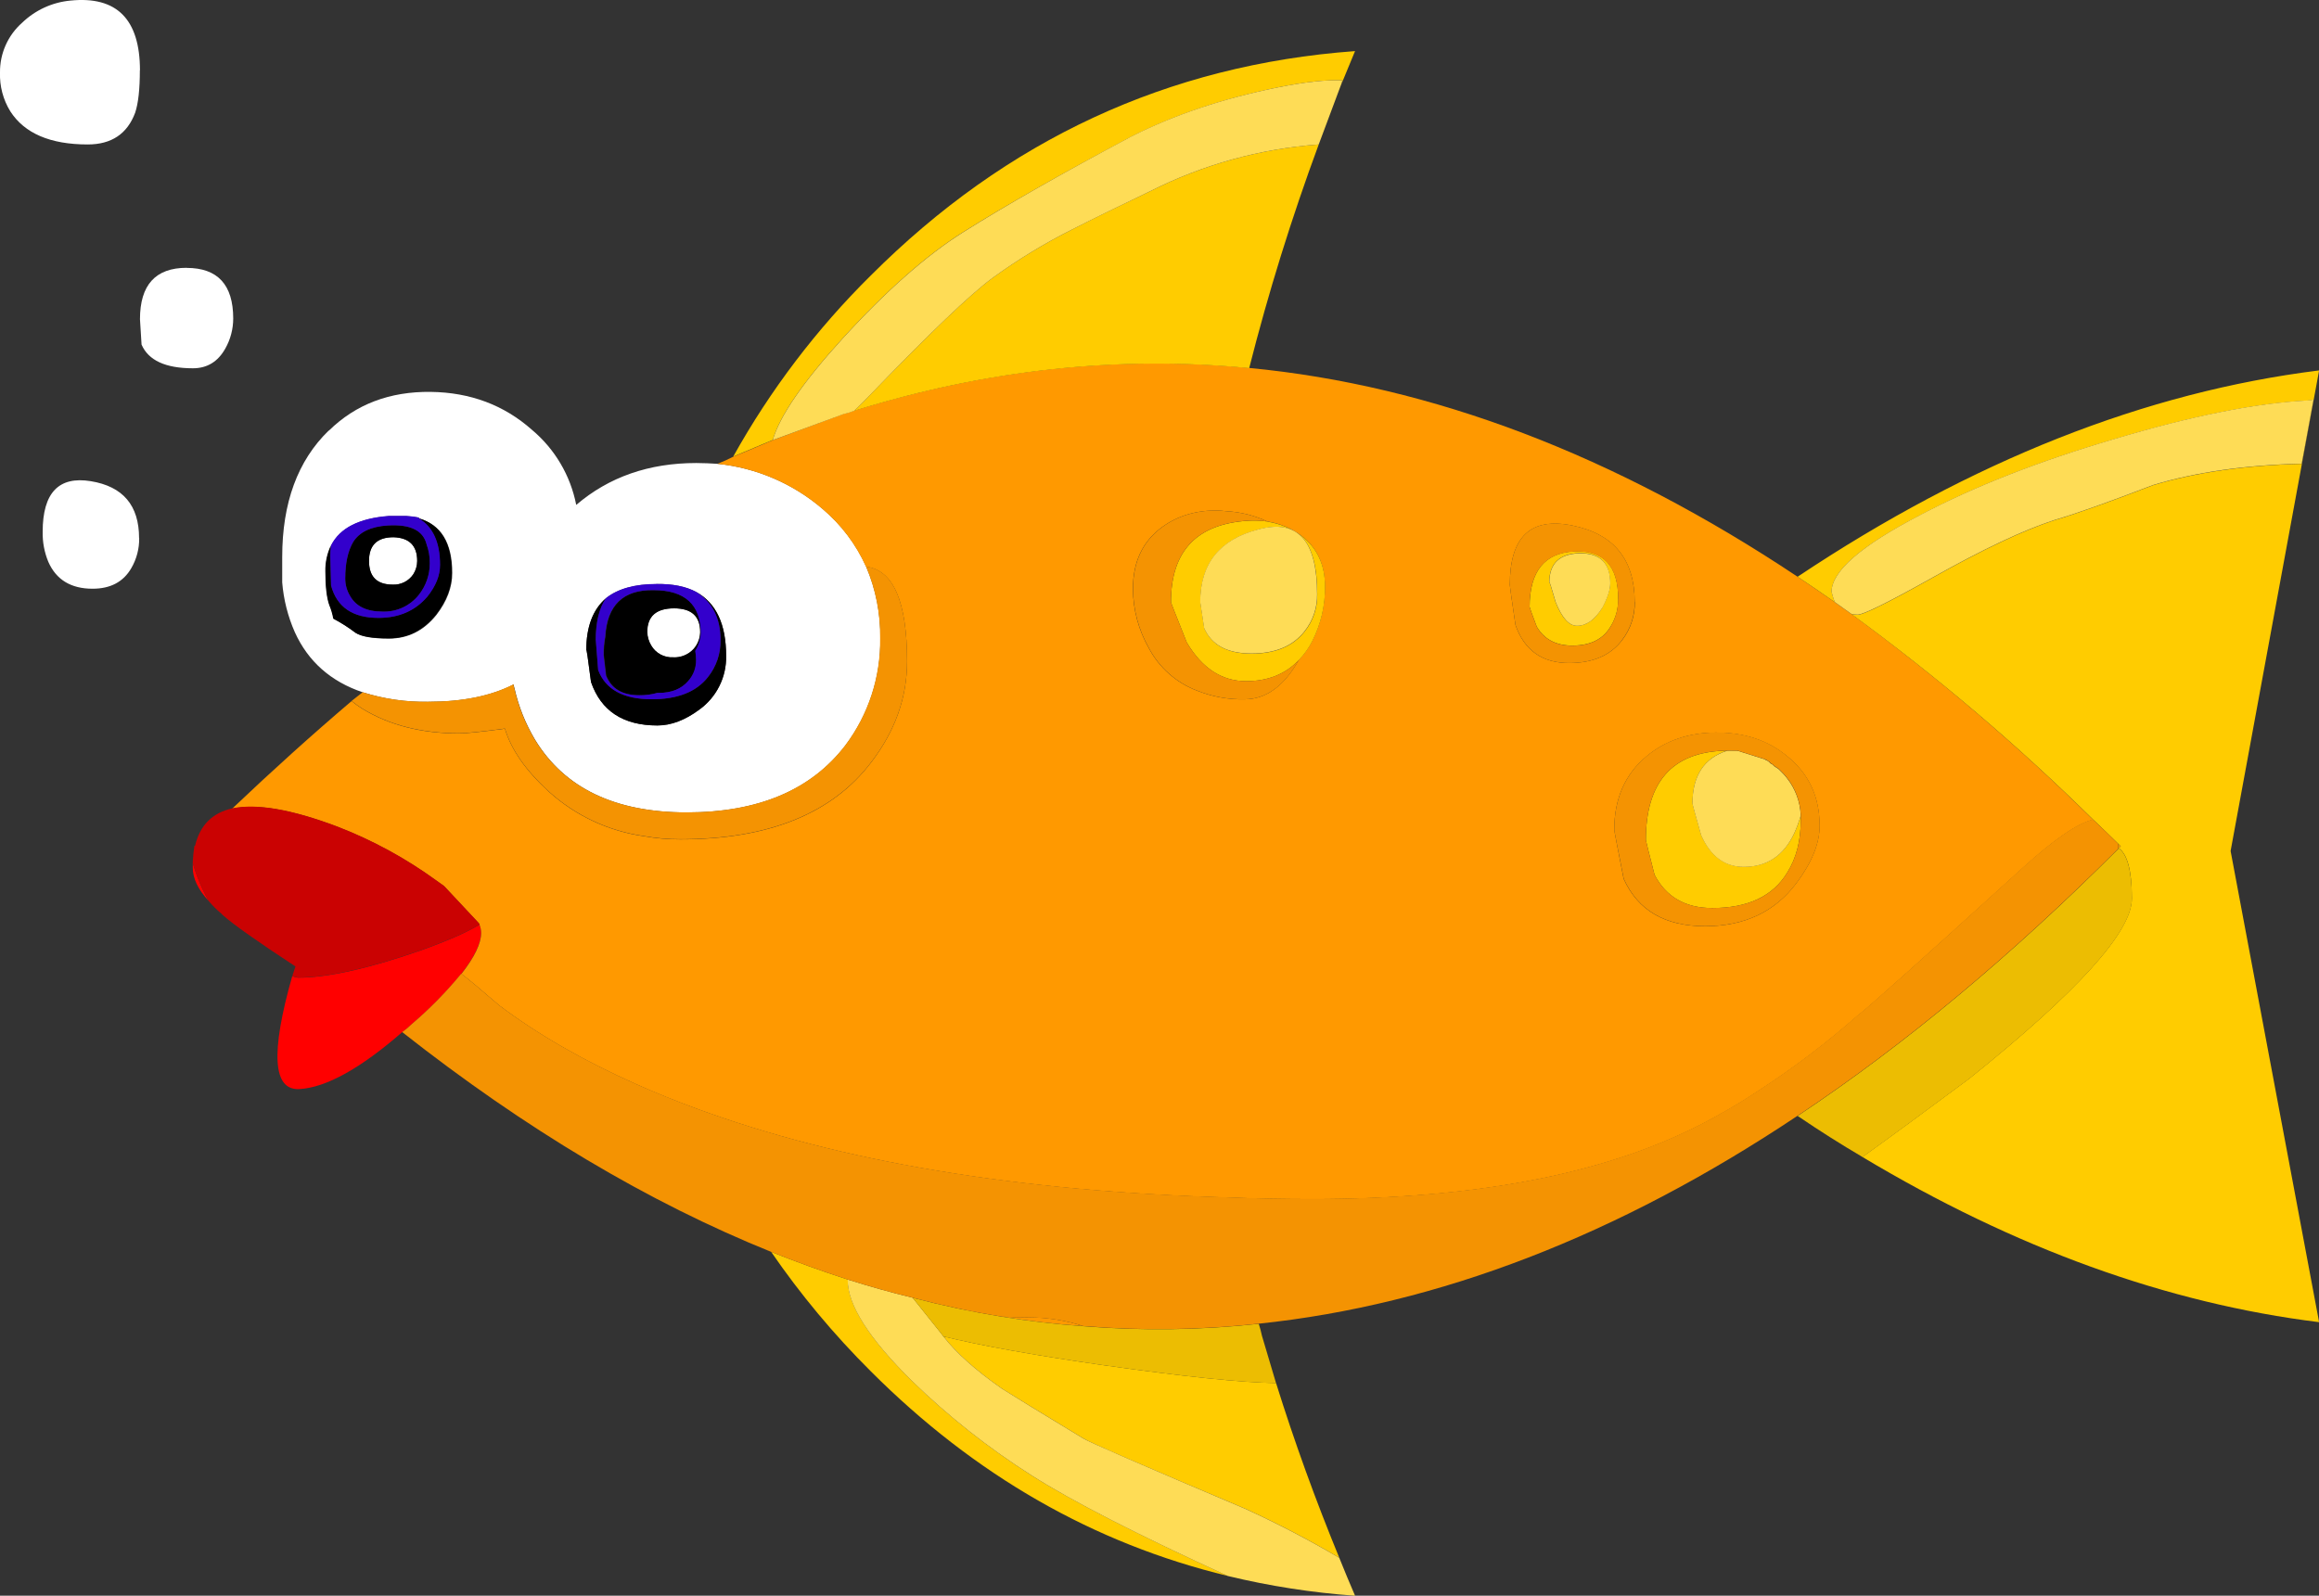
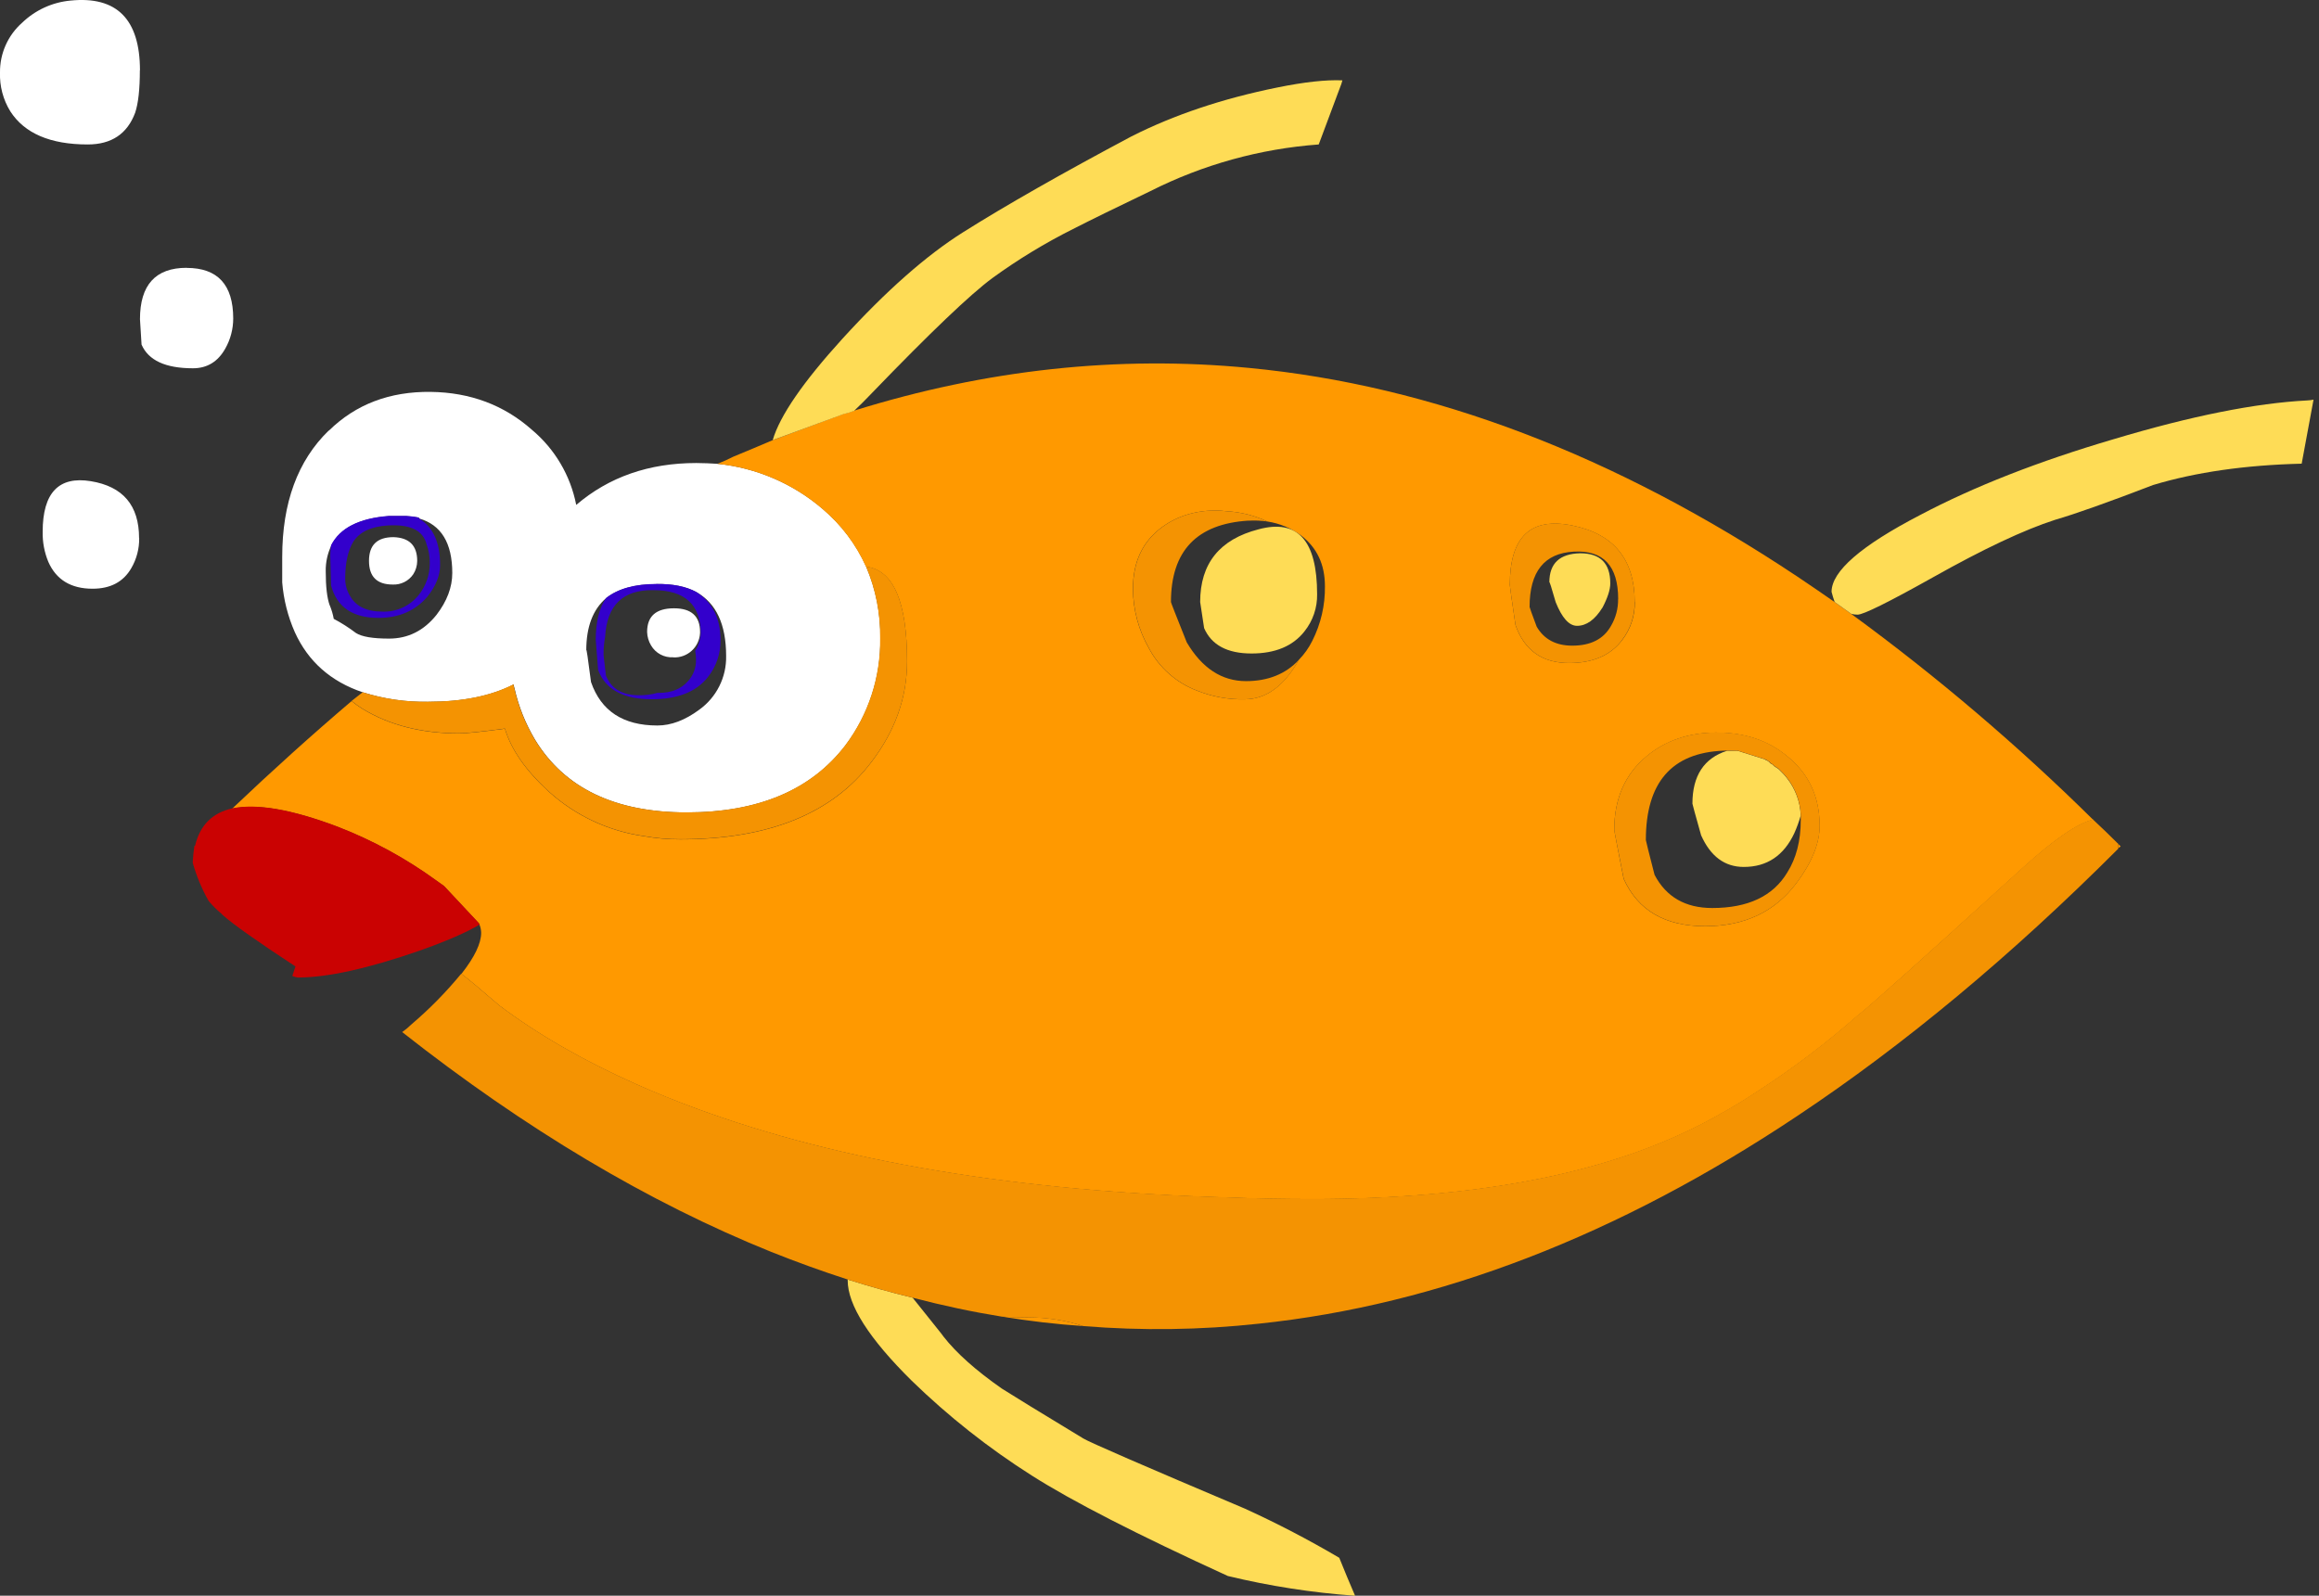
<svg xmlns="http://www.w3.org/2000/svg" version="1.0" id="Layer_1" x="0px" y="0px" viewBox="0 0 821.72 565.56" enable-background="new 0 0 821.72 565.56" xml:space="preserve">
  <rect x="0" y="0" width="821.72" height="565.56" fill="#333333" stroke="none" />
  <title>classicsymbols_0023</title>
  <path fill="#FFFFFF" d="M49.28,190.72c0-11.58-5.693-18.303-17.08-20.17s-17.08,4.11-17.08,17.93c-0.076,3.65,0.605,7.276,2,10.65  c2.8,6.353,8.027,9.53,15.68,9.53c6.347,0,10.92-2.427,13.72-7.28c1.882-3.23,2.85-6.912,2.8-10.65 M66.12,94.92  c-11.013,0-16.52,6.07-16.52,18.21c0,0.373,0.187,3.373,0.56,9c2.427,5.6,8.493,8.4,18.2,8.4c5.04,0,8.867-2.333,11.48-7  c1.837-3.249,2.802-6.918,2.8-10.65c0-11.953-5.507-17.93-16.52-17.93 M49.6,24.95C49.573,6.777,41.347-1.47,24.92,0.21  C18.503,0.819,12.481,3.586,7.84,8.06C2.787,12.525-0.075,18.967,0,25.71c-0.159,4.835,1.107,9.609,3.64,13.73  C8.68,47.28,17.827,51.2,31.08,51.2c8.4,0,14-3.737,16.8-11.21c1.12-3.333,1.68-8.377,1.68-15.13 M116.47,152.61  C105.49,163.263,100,178.207,100,197.44v9c0.494,6.093,2.009,12.059,4.48,17.65c4.713,10.373,12.74,17.47,24.08,21.29  c7.512,2.376,15.362,3.511,23.24,3.36c12.133,0,22.213-2.053,30.24-6.16c0.02,0.478,0.115,0.951,0.28,1.4  c1.445,6.418,3.903,12.565,7.28,18.21c10.453,17.18,28.37,25.77,53.75,25.77s44.137-7.937,56.27-23.81  c8.174-10.899,12.506-24.198,12.32-37.82c0.137-8.753-1.566-17.437-5-25.49c-3.539-7.883-8.802-14.871-15.4-20.45  c-10.493-9.004-23.486-14.587-37.24-16c-2.44-0.16-4.96-0.253-7.56-0.28c-16.8,0-30.987,4.95-42.56,14.85  c-2.023-10.405-7.559-19.799-15.68-26.61c-9.893-8.78-21.84-13.263-35.84-13.45c-14.56-0.187-26.6,4.39-36.12,13.73 M116.82,214.54  c-0.933-2.613-1.4-6.613-1.4-12c-0.066-3.197,0.619-6.365,2-9.25c3.127-6.12,9.94-9.577,20.44-10.37c0.279-0.025,0.561-0.025,0.84,0  h5.32c1.506,0.071,3.003,0.258,4.48,0.56v0.28c7.84,2.26,11.76,8.703,11.76,19.33c0,5.04-1.867,9.99-5.6,14.85  c-4.48,5.6-10.08,8.4-16.8,8.4c-5.787,0-9.707-0.667-11.76-2c-2.471-1.88-5.093-3.553-7.84-5c-0.294-1.632-0.764-3.228-1.4-4.76   M232.66,207c5.7-0.067,10.367,0.867,14,2.8c7.093,3.913,10.64,11.477,10.64,22.69c0.157,7.53-3.403,14.655-9.52,19.05  c-5.04,3.733-9.987,5.6-14.84,5.6c-12.133,0-19.973-5.137-23.52-15.41c-1.087-8.507-1.647-12.243-1.68-11.21  c0-8.32,2.333-14.483,7-18.49c4.213-3.333,10.187-5,17.92-5 M238.54,233c4.997,0.254,9.254-3.591,9.508-8.588  c0.007-0.137,0.011-0.274,0.012-0.412c0-5.6-3.08-8.4-9.24-8.4c-6.347,0-9.52,2.8-9.52,8.4c0.053,1.68,0.535,3.319,1.4,4.76  c1.612,2.766,4.644,4.39,7.84,4.2 M147.83,198.78c0-5.413-2.8-8.213-8.4-8.4c-5.787,0-8.68,2.8-8.68,8.4c0,5.6,2.8,8.4,8.4,8.4  c2.895,0.139,5.654-1.24,7.28-3.64c0.901-1.403,1.386-3.033,1.4-4.7L147.83,198.78z" />
-   <path fill="#FF0000" d="M73.91,319.31c-2.388-4.248-4.267-8.763-5.6-13.45c0,0.547,0,1.107,0,1.68  C68.31,311.32,70.177,315.243,73.91,319.31 M170.5,330.52c-0.022-0.959-0.211-1.907-0.56-2.8c-4.747,2.853-11.837,5.947-21.27,9.28  c-18.293,6.353-32.667,9.53-43.12,9.53c-0.692-0.078-1.368-0.267-2-0.56c-7.747,27.24-6.893,40.583,2.56,40.03  s21.587-7.277,36.4-20.17c1.194-0.841,2.318-1.777,3.36-2.8c6.403-5.438,12.307-11.439,17.64-17.93  c4.667-5.953,6.997-10.817,6.99-14.59V330.52z" />
  <path fill="#FF9900" d="M68.87,300c0.134-0.041,0.239-0.146,0.28-0.28L68.87,300L68.87,300 M383.84,470  c-6.24-2.026-12.759-3.066-19.32-3.08c-3.193,0-6.367-0.093-9.52-0.28C364.66,468.227,374.273,469.347,383.84,470 M750.61,299.14  v1.4c0.314-0.13,0.599-0.321,0.84-0.56L750.61,299.14 M656,217.61l-5.88-4.2c-4.34-3.027-8.727-6.027-13.16-9  c-64.713-43.12-129.48-67.787-194.3-74c-46.527-4.493-93.193,0.55-140,15.13c-1.173,0.494-2.392,0.87-3.64,1.12L273.81,156  c-4.573,1.96-9.24,3.92-14,5.88c-1.822,0.936-3.691,1.777-5.6,2.52c13.754,1.413,26.747,6.996,37.24,16  c6.598,5.579,11.861,12.567,15.4,20.45c9.707,1.187,14.56,12.393,14.56,33.62c0,12.7-4.2,24.56-12.6,35.58  c-13.813,18.3-36.397,27.45-67.75,27.45c-4.318,0.012-8.629-0.362-12.88-1.12c-12.512-1.769-24.211-7.232-33.6-15.69  c-8.213-7.473-13.44-14.943-15.68-22.41c-8.4,1.12-13.813,1.68-16.24,1.68c-13.253,0-24.64-2.893-34.16-8.68  c-1.369-0.843-2.679-1.778-3.92-2.8c-14,11.913-28.093,24.613-42.28,38.1c8.667-1.813,21.08,0.333,37.24,6.44  c12.444,4.804,24.209,11.208,35,19.05c0.987,0.707,1.92,1.373,2.8,2l12.32,13.17c0.081,0.193,0.175,0.38,0.28,0.56  c0.349,0.893,0.538,1.841,0.56,2.8c0,3.773-2.333,8.63-7,14.57c2.427,1.813,6.907,5.55,13.44,11.21  c13.627,10.273,29.867,19.607,48.72,28c6.667,2.973,13.573,5.773,20.72,8.4c51.387,19.013,114.387,29.567,189,31.66  c9.727,0.373,19.62,0.56,29.68,0.56c56.74,0,102.19-8.59,136.35-25.77c7.629-3.842,15.016-8.147,22.12-12.89  c12.305-7.997,24.003-16.892,35-26.61c2.053-1.333,21.463-18.703,58.23-52.11c11.08-10.08,19.387-15.777,24.92-17.09  C714.954,264.147,686.316,239.774,656,217.61 M579.29,213.41c0.062,4.86-1.517,9.598-4.48,13.45c-4.12,5.427-10.39,8.14-18.81,8.14  c-9.52,0-15.853-4.483-19-13.45c-1.333-8.967-2-13.73-2-14.29c0-16.993,7.373-23.993,22.12-21s22.12,12.05,22.12,27.17   M608.36,259.66c9.893,0,18.2,2.8,24.92,8.4c7.653,6.167,11.48,14.383,11.48,24.65c0,6.167-2.707,12.89-8.12,20.17  c-7.653,10.273-18.48,15.41-32.48,15.41c-14.187,0-23.8-5.603-28.84-16.81c-2.213-11.22-3.32-17.017-3.32-17.39  c0-11.02,3.827-19.703,11.48-26.05c6.72-5.6,15.027-8.4,24.92-8.4 M434.52,181.19c5.044,0.252,9.99,1.489,14.56,3.64  c4.348,0.664,8.467,2.381,12,5c5.6,4.293,8.4,10.27,8.4,17.93c0.098,6.727-1.439,13.378-4.48,19.38  c-1.225,2.476-2.831,4.743-4.76,6.72c-5.227,9.333-11.667,14-19.32,14c-5.75,0.111-11.463-0.937-16.8-3.08  c-7.349-2.79-13.424-8.171-17.08-15.13c-3.646-6.4-5.575-13.634-5.6-21c0-9.527,3.453-16.81,10.36-21.85  c5.6-4.073,12.32-6.033,20.16-5.88C432.853,181.033,433.707,181.123,434.52,181.19z" />
  <path fill="#CA0202" d="M169.66,327.15L157.34,314c-0.88-0.6-1.813-1.267-2.8-2c-10.791-7.842-22.556-14.246-35-19.05  c-16.187-6.107-28.6-8.253-37.24-6.44c-7.047,1.587-11.433,5.977-13.16,13.17c-0.041,0.134-0.146,0.239-0.28,0.28  c-0.267,1.813-0.453,3.68-0.56,5.6v0.28c1.333,4.687,3.212,9.202,5.6,13.45c1.36,1.621,2.859,3.12,4.48,4.48  c0.174,0.199,0.361,0.386,0.56,0.56c3.733,3.333,12.32,9.403,25.76,18.21c-0.347,1.14-0.72,2.26-1.12,3.36  c0.632,0.293,1.308,0.482,2,0.56c10.453,0,24.827-3.177,43.12-9.53c9.44-3.333,16.533-6.417,21.28-9.25  C169.862,327.51,169.755,327.333,169.66,327.15z" />
-   <path fill="#FFCC00" d="M334.29,473.67c4.6,5.893,11.507,12.057,20.72,18.49c4.107,2.613,13.72,8.497,28.84,17.65  c2.053,1.333,21.183,9.643,57.39,24.93c11.4,5.209,22.522,11.006,33.32,17.37c-8.453-20.547-15.92-41.183-22.4-61.91  c-12.293-0.18-32.917-2.327-61.87-6.44C366.197,480.273,347.53,476.91,334.29,473.67 M300.41,453.78v-0.28  c-9.047-2.913-18.1-6.183-27.16-9.81c10.424,15.166,22.235,29.33,35.28,42.31c36.873,36.9,79.057,61.087,126.55,72.56  c-32.053-14.667-55.197-26.52-69.43-35.56c-15.306-9.712-29.568-20.978-42.56-33.62c-15.12-14.94-22.68-26.8-22.68-35.58   M467.28,51.2c-20.772,1.522-41.038,7.14-59.63,16.53c-11.767,5.607-20.917,10.09-27.45,13.45c-9.979,5-19.531,10.809-28.56,17.37  c-7.84,5.787-22.027,19.327-42.56,40.62c-2.113,2.233-4.26,4.38-6.44,6.44c46.8-14.58,93.467-19.623,140-15.13  C449.45,103.637,457.675,77.174,467.28,51.2 M658.22,217.89c-0.755,0.001-1.508-0.094-2.24-0.28  c30.31,22.139,58.945,46.485,85.67,72.84c3.033,2.853,6.033,5.747,9,8.68l0.84,0.84c-0.241,0.239-0.526,0.43-0.84,0.56  c3.173,2.067,4.76,8.043,4.76,17.93c0,11.767-19.223,33.057-57.67,63.87c-15.753,11.707-28.353,20.953-37.8,27.74  c54,32.36,107.94,51.877,161.82,58.55l-31.36-167l31.36-170.33c-61.607,7.667-123.2,32.04-184.78,73.12  c4.433,2.953,8.82,5.953,13.16,9c-0.434-1.194-0.808-2.409-1.12-3.64c0-7.287,10.453-16.343,31.36-27.17  c19.04-10.087,41.903-19.05,68.59-26.89c27.44-8.22,50.303-12.797,68.59-13.73c0.753-0.032,1.502-0.125,2.24-0.28l-4.2,22.69  c-20,0.5-37.543,3.02-52.63,7.56c-16.053,6.16-27.627,10.27-34.72,12.33c-11.013,3.547-25.48,10.363-43.4,20.45  c-15.68,8.78-24.547,13.17-26.6,13.17 M449.08,184.83c-2.225-0.318-4.476-0.411-6.72-0.28c-18.293,1.12-27.44,10.74-27.44,28.86  c0,0.187,1.867,4.95,5.6,14.29c5.413,9.153,12.413,13.73,21,13.73c7.8,0,14.053-2.52,18.76-7.56c1.929-1.977,3.535-4.244,4.76-6.72  c3.033-5.987,4.57-12.619,4.48-19.33c0-7.66-2.8-13.637-8.4-17.93c-3.533-2.619-7.652-4.336-12-5 M466.76,210.66  c0.091,4.779-1.494,9.438-4.48,13.17c-4.107,5.227-10.36,7.84-18.76,7.84c-8.587,0-14.187-3-16.8-9c-0.933-6-1.4-9.083-1.4-9.25  c0-13.633,6.907-22.223,20.72-25.77c13.813-3.733,20.72,3.933,20.72,23 M612,266.08c1.333,0,2.547,0,3.64,0  c-1.665-0.091-3.335-0.091-5,0c-18.293,0.747-27.44,11.3-27.44,31.66c0,0.187,1.027,4.297,3.08,12.33  c4.107,7.847,10.92,11.77,20.44,11.77c12.667,0,21.533-4.203,26.6-12.61c3.173-5.04,4.76-11.203,4.76-18.49v-1.68  c-0.603,2.103-1.351,4.161-2.24,6.16c-3.733,8-9.707,12-17.92,12c-6.72,0-11.76-3.737-15.12-11.21  c-2.053-7.287-3.08-11.023-3.08-11.21c0-9.88,4.107-16.137,12.32-18.77 M570.88,221.77c1.703-2.884,2.575-6.182,2.52-9.53  c0-11.767-5.227-17.37-15.68-16.81s-15.693,7.113-15.72,19.66c0,0.187,0.84,2.52,2.52,7c2.613,4.48,6.813,6.72,12.6,6.72  c6.533,0,11.107-2.333,13.72-7 M570.56,206.68c0,2.24-0.933,5.133-2.8,8.68c-2.613,4.293-5.613,6.44-9,6.44  c-2.8,0-5.32-2.8-7.56-8.4c-1.493-5.227-2.24-7.56-2.24-7c0-6.727,3.64-10.183,10.92-10.37c7.093,0,10.64,3.55,10.64,10.65   M474.83,31c1.76-4.287,3.533-8.583,5.32-12.89c-66.26,4.853-123.467,31.373-171.62,79.56c-19.188,18.975-35.591,40.573-48.72,64.15  c4.76-1.967,9.427-3.927,14-5.88c2.5-8.58,10.713-20.533,24.64-35.86c15.493-16.993,29.773-29.6,42.84-37.82  c15.14-9.507,35.017-20.793,59.63-33.86c15.12-7.66,32.387-13.46,51.8-17.4c9.46-1.933,17.127-2.773,23-2.52  C475.493,29.343,475.195,30.186,474.83,31z" />
  <path fill="#FEDC56" d="M334.29,473.67c-0.253-0.327-0.533-0.7-0.84-1.12c-3.86-4.787-7.22-8.99-10.08-12.61  c-7.647-1.853-15.313-4-23-6.44v0.28c0,8.78,7.56,20.64,22.68,35.58c13.003,12.651,27.279,23.924,42.6,33.64  c14.213,9.053,37.357,20.913,69.43,35.58c14.808,3.574,29.886,5.916,45.08,7c-1.913-4.433-3.78-8.917-5.6-13.45  c-10.798-6.364-21.92-12.161-33.32-17.37c-36.207-15.333-55.337-23.643-57.39-24.93c-15.12-9.16-24.737-15.05-28.85-17.67  c-9.213-6.433-16.12-12.597-20.72-18.49 M462.23,223.77c2.986-3.732,4.571-8.391,4.48-13.17c0-19.053-6.907-26.72-20.72-23  c-13.813,3.547-20.72,12.137-20.72,25.77c0,0.187,0.467,3.27,1.4,9.25c2.613,6,8.213,9,16.8,9c8.4,0,14.653-2.613,18.76-7.84   M625.45,269.16l-9.8-3.08c-1.087,0-2.3,0-3.64,0c-8.207,2.613-12.31,8.87-12.31,18.77c0,0.187,1.027,3.923,3.08,11.21  c3.333,7.473,8.373,11.21,15.12,11.21c8.213,0,14.187-4,17.92-12c0.889-1.999,1.637-4.057,2.24-6.16v-0.28  c-0.216-4.686-1.879-9.189-4.76-12.89c-0.432-0.588-0.899-1.149-1.4-1.68c-0.553-0.527-1.113-1.087-1.68-1.68  c-0.297-0.16-0.578-0.348-0.84-0.56c-0.264-0.21-0.545-0.397-0.84-0.56c-0.161-0.211-0.349-0.399-0.56-0.56l-0.56-0.28  c-0.16-0.173-0.347-0.36-0.56-0.56c-0.213-0.2-0.493-0.387-0.84-0.56c-0.214-0.024-0.412-0.123-0.56-0.28 M567.79,215.43  c1.867-3.547,2.8-6.44,2.8-8.68c0-7.1-3.547-10.65-10.64-10.65c-7.3,0.147-10.95,3.583-10.95,10.31c0-0.56,0.747,1.773,2.24,7  c2.24,5.6,4.76,8.4,7.56,8.4c3.333,0,6.333-2.147,9-6.44 M650.11,213.37l5.88,4.2c0.732,0.186,1.485,0.281,2.24,0.28  c2.053,0,10.92-4.39,26.6-13.17c17.92-10.087,32.387-16.903,43.4-20.45c7.093-2.053,18.667-6.163,34.72-12.33  c15.087-4.547,32.63-7.067,52.63-7.56l4.2-22.69c-0.738,0.155-1.487,0.248-2.24,0.28c-18.293,0.933-41.157,5.51-68.59,13.73  c-26.667,7.847-49.53,16.81-68.59,26.89C659.453,193.41,649,202.483,649,209.77c0.312,1.231,0.686,2.446,1.12,3.64 M474.83,31  c0.348-0.816,0.629-1.659,0.84-2.52c-5.847-0.253-13.513,0.587-23,2.52c-19.413,3.92-36.68,9.71-51.8,17.37  c-24.58,13.087-44.44,24.397-59.58,33.93c-13.067,8.22-27.347,20.827-42.84,37.82c-13.927,15.333-22.14,27.287-24.64,35.86  l25.2-9.25c1.248-0.25,2.467-0.626,3.64-1.12c2.18-2.06,4.327-4.207,6.44-6.44c20.533-21.293,34.72-34.833,42.56-40.62  c9.026-6.561,18.575-12.37,28.55-17.37c6.533-3.333,15.68-7.817,27.44-13.45c18.595-9.391,38.864-15.009,59.64-16.53  c0.267-0.74,0.547-1.487,0.84-2.24L474.83,31z" />
-   <path fill="#ECBD02" d="M355,466.67c-10.54-1.707-21.087-3.947-31.64-6.72c2.86,3.62,6.22,7.823,10.08,12.61  c0.307,0.42,0.587,0.793,0.84,1.12c13.233,3.24,31.9,6.603,56,10.09c28.953,4.113,49.577,6.26,61.87,6.44  c-1.66-5.587-3.327-11.19-5-16.81c-0.297-1.419-0.671-2.821-1.12-4.2c-20.643,2.246-41.453,2.527-62.15,0.84  c-9.567-0.667-19.18-1.787-28.84-3.36 M750.64,300.55v0.28c-37.9,37.927-75.79,69.49-113.67,94.69c7.693,5.22,15.36,10.077,23,14.57  c9.447-6.78,22.047-16.027,37.8-27.74c38.447-30.82,57.67-52.11,57.67-63.87c-0.047-9.893-1.657-15.873-4.83-17.94L750.64,300.55z" />
  <path fill="#F49302" d="M128.51,245.35l-3.92,3.08c1.241,1.022,2.551,1.957,3.92,2.8c9.52,5.787,20.907,8.68,34.16,8.68  c2.427,0,7.84-0.56,16.24-1.68c2.24,7.473,7.467,14.943,15.68,22.41c9.389,8.458,21.088,13.921,33.6,15.69  c4.251,0.758,8.562,1.132,12.88,1.12c31.333,0,53.917-9.15,67.75-27.45c8.4-11.02,12.6-22.88,12.6-35.58  c0-21.227-4.853-32.433-14.56-33.62c3.434,8.053,5.137,16.737,5,25.49c0.186,13.622-4.146,26.921-12.32,37.82  c-12.133,15.873-30.89,23.81-56.27,23.81s-43.297-8.59-53.75-25.77c-3.377-5.645-5.835-11.792-7.28-18.21  c-0.165-0.449-0.26-0.922-0.28-1.4c-8,4.107-18.08,6.16-30.24,6.16c-7.878,0.151-15.728-0.984-23.24-3.36 M741.62,290.44  c-5.533,1.333-13.84,7.03-24.92,17.09c-36.767,33.433-56.177,50.803-58.23,52.11c-10.997,9.718-22.695,18.613-35,26.61  c-7.104,4.743-14.491,9.048-22.12,12.89c-34.133,17.193-79.583,25.79-136.35,25.79c-10.06,0-19.953-0.187-29.68-0.56  c-74.607-2.087-137.607-12.64-189-31.66c-7.113-2.633-14.02-5.433-20.72-8.4c-18.853-8.407-35.093-17.74-48.72-28  c-6.533-5.653-11.013-9.39-13.44-11.21c-5.312,6.478-11.192,12.468-17.57,17.9c-1.042,1.023-2.166,1.959-3.36,2.8  c43.66,34.38,87.24,60.347,130.74,77.9c9.06,3.62,18.113,6.89,27.16,9.81c7.653,2.447,15.32,4.593,23,6.44  c10.547,2.773,21.093,5.013,31.64,6.72c3.147,0.187,6.32,0.28,9.52,0.28c6.543,0.01,13.044,1.039,19.27,3.05  c20.697,1.687,41.507,1.406,62.15-0.84c63.7-6.667,127.347-31.227,190.94-73.68c37.88-25.2,75.77-56.763,113.67-94.69v-1.68  c-2.94-2.94-5.94-5.833-9-8.68 M442.36,184.55c2.244-0.131,4.495-0.038,6.72,0.28c-4.57-2.151-9.516-3.388-14.56-3.64  c-0.813-0.067-1.653-0.16-2.52-0.28c-7.84-0.153-14.56,1.807-20.16,5.88c-6.907,5.04-10.36,12.323-10.36,21.85  c0.025,7.366,1.954,14.6,5.6,21c3.656,6.959,9.731,12.34,17.08,15.13c5.337,2.143,11.05,3.191,16.8,3.08  c7.653,0,14.093-4.667,19.32-14c-4.707,5.04-10.96,7.56-18.76,7.56c-8.587,0-15.587-4.577-21-13.73  c-3.733-9.333-5.6-14.097-5.6-14.29c0-18.113,9.147-27.733,27.44-28.86 M633.3,268c-6.72-5.6-15.027-8.4-24.92-8.4  s-18.2,2.8-24.92,8.4c-7.64,6.38-11.46,15.077-11.46,26.09c0,0.373,1.12,6.163,3.36,17.37c5.04,11.207,14.653,16.81,28.84,16.81  c14,0,24.827-5.137,32.48-15.41c5.413-7.287,8.12-14.01,8.12-20.17c0-10.273-3.827-18.49-11.48-24.65 M615.68,266.04l9.8,3.08  c0.148,0.157,0.346,0.256,0.56,0.28c0.307,0.213,0.587,0.4,0.84,0.56s0.44,0.347,0.56,0.56l0.56,0.28  c0.211,0.161,0.399,0.349,0.56,0.56c0.295,0.163,0.576,0.35,0.84,0.56c0.262,0.212,0.543,0.4,0.84,0.56  c0.567,0.593,1.127,1.153,1.68,1.68c0.501,0.531,0.968,1.092,1.4,1.68c2.881,3.701,4.544,8.204,4.76,12.89v2  c0,7.287-1.587,13.45-4.76,18.49c-5.04,8.407-13.907,12.61-26.6,12.61c-9.52,0-16.333-3.923-20.44-11.77  c-2.053-8-3.08-12.11-3.08-12.33c0-20.36,9.147-30.913,27.44-31.66c1.665-0.091,3.335-0.091,5,0 M574.76,226.85  c2.963-3.852,4.542-8.59,4.48-13.45c0-15.127-7.373-24.183-22.12-27.17c-14.747-2.987-22.12,4.013-22.12,21  c0,0.56,0.667,5.323,2,14.29c3.167,8.987,9.5,13.48,19,13.48c8.4,0,14.653-2.707,18.76-8.12 M573.36,212.31  c0.055,3.348-0.817,6.646-2.52,9.53c-2.613,4.667-7.187,7-13.72,7c-5.787,0-9.987-2.24-12.6-6.72c-1.68-4.48-2.52-6.813-2.52-7  c0-12.513,5.227-19.05,15.68-19.61c10.453-0.56,15.69,5.033,15.71,16.78L573.36,212.31z" />
-   <path d="M211.1,226.86c0-6.36,1.213-11.31,3.64-14.85c-4.667,4-7,10.163-7,18.49c0.033-1.033,0.593,2.703,1.68,11.21  c3.547,10.273,11.387,15.41,23.52,15.41c4.853,0,9.8-1.867,14.84-5.6c6.117-4.395,9.677-11.52,9.52-19.05  c0-11.22-3.547-18.783-10.64-22.69c5.787,3.62,8.68,9.317,8.68,17.09c0.081,4.765-1.503,9.409-4.48,13.13  c-4.107,5.227-10.733,7.84-19.88,7.84c-10.08,0-16.413-3.457-19-10.37c-0.56-6.913-0.84-10.463-0.84-10.65 M246.7,233.82  c0.007-1.033-0.087-2.065-0.28-3.08c1.167-1.856,1.854-3.973,2-6.16c0-10.273-5.6-15.41-16.8-15.41  c-10.753-0.173-16.447,5.337-17.08,16.53c-0.397,2.123-0.584,4.28-0.56,6.44c0,0.187,0.28,2.613,0.84,7.28  c1.867,4.667,5.787,7,11.76,7c2.176,0.033,4.345-0.25,6.44-0.84h0.56c4.48,0,7.933-1.4,10.36-4.2c1.871-2.066,2.873-4.774,2.8-7.56   M245.9,229.9c-1.854,2.049-4.518,3.176-7.28,3.08c-3.196,0.19-6.228-1.434-7.84-4.2c-0.865-1.441-1.347-3.08-1.4-4.76  c0-5.6,3.173-8.4,9.52-8.4c6.16,0,9.24,2.8,9.24,8.4C248.1,226.181,247.308,228.26,245.9,229.9 M122.35,205  c-0.019,2.169,0.563,4.301,1.68,6.16c2.053,3.733,5.88,5.6,11.48,5.6c4.984,0.199,9.765-1.984,12.88-5.88  c2.55-3.179,3.933-7.135,3.92-11.21c0.044-2.29-0.336-4.568-1.12-6.72c-1.207-4.96-5.78-7.2-13.72-6.72  c-6,0.36-10.107,2.32-12.32,5.88C123.283,195.297,122.35,199.593,122.35,205 M139.43,190.43c5.6,0.187,8.4,2.987,8.4,8.4  c-0.003,1.688-0.488,3.34-1.4,4.76c-1.626,2.4-4.385,3.779-7.28,3.64c-5.6,0-8.4-2.8-8.4-8.4  C130.75,193.23,133.643,190.43,139.43,190.43 M117,196.88c-0.005-1.219,0.089-2.436,0.28-3.64c-1.381,2.885-2.066,6.053-2,9.25  c0,5.413,0.467,9.413,1.4,12c0.636,1.532,1.106,3.128,1.4,4.76c2.747,1.447,5.369,3.12,7.84,5c2.053,1.333,5.973,2,11.76,2  c6.72,0,12.32-2.8,16.8-8.4c3.733-4.853,5.6-9.803,5.6-14.85c0-10.627-3.92-17.07-11.76-19.33c5.04,3.033,7.56,8.543,7.56,16.53  c0,3.733-1.493,7.47-4.48,11.21c-4.267,5.06-10.03,7.59-17.29,7.59c-9.147,0-14.747-3.83-16.8-11.49L117,196.88z" />
  <path fill="#3300CC" d="M246.66,209.77c-3.633-1.933-8.3-2.867-14-2.8c-7.733,0-13.707,1.667-17.92,5  c-2.427,3.54-3.64,8.49-3.64,14.85c0,0.187,0.28,3.737,0.84,10.65c2.613,6.913,8.947,10.37,19,10.37  c9.147,0,15.773-2.613,19.88-7.84c2.986-3.732,4.571-8.391,4.48-13.17c0-7.773-2.893-13.47-8.68-17.09 M246.34,230.74  c0.193,1.015,0.287,2.047,0.28,3.08c0.073,2.786-0.929,5.494-2.8,7.56c-2.427,2.8-5.88,4.2-10.36,4.2h-0.56  c-2.095,0.59-4.264,0.873-6.44,0.84c-6,0-9.92-2.333-11.76-7c-0.56-4.667-0.84-7.093-0.84-7.28c-0.024-2.16,0.163-4.317,0.56-6.44  c0.633-11.193,6.327-16.703,17.08-16.53c11.2,0,16.8,5.137,16.8,15.41c-0.146,2.187-0.833,4.304-2,6.16 M117.31,193.24  c-0.191,1.204-0.285,2.421-0.28,3.64l0.28,10.65c2.053,7.647,7.653,11.47,16.8,11.47c7.28,0,13.067-2.52,17.36-7.56  c2.987-3.733,4.48-7.47,4.48-11.21c0-8-2.52-13.51-7.56-16.53v-0.28c-1.477-0.302-2.974-0.489-4.48-0.56h-5.32  c-0.279-0.025-0.561-0.025-0.84,0c-10.5,0.787-17.313,4.243-20.44,10.37 M124,211.17c-1.117-1.859-1.699-3.991-1.68-6.16  c0-5.407,0.933-9.703,2.8-12.89c2.213-3.56,6.32-5.52,12.32-5.88c7.94-0.48,12.513,1.76,13.72,6.72  c0.784,2.152,1.164,4.43,1.12,6.72c0.013,4.075-1.37,8.031-3.92,11.21c-3.115,3.896-7.896,6.079-12.88,5.88  C129.9,216.77,126.073,214.903,124,211.17z" />
</svg>